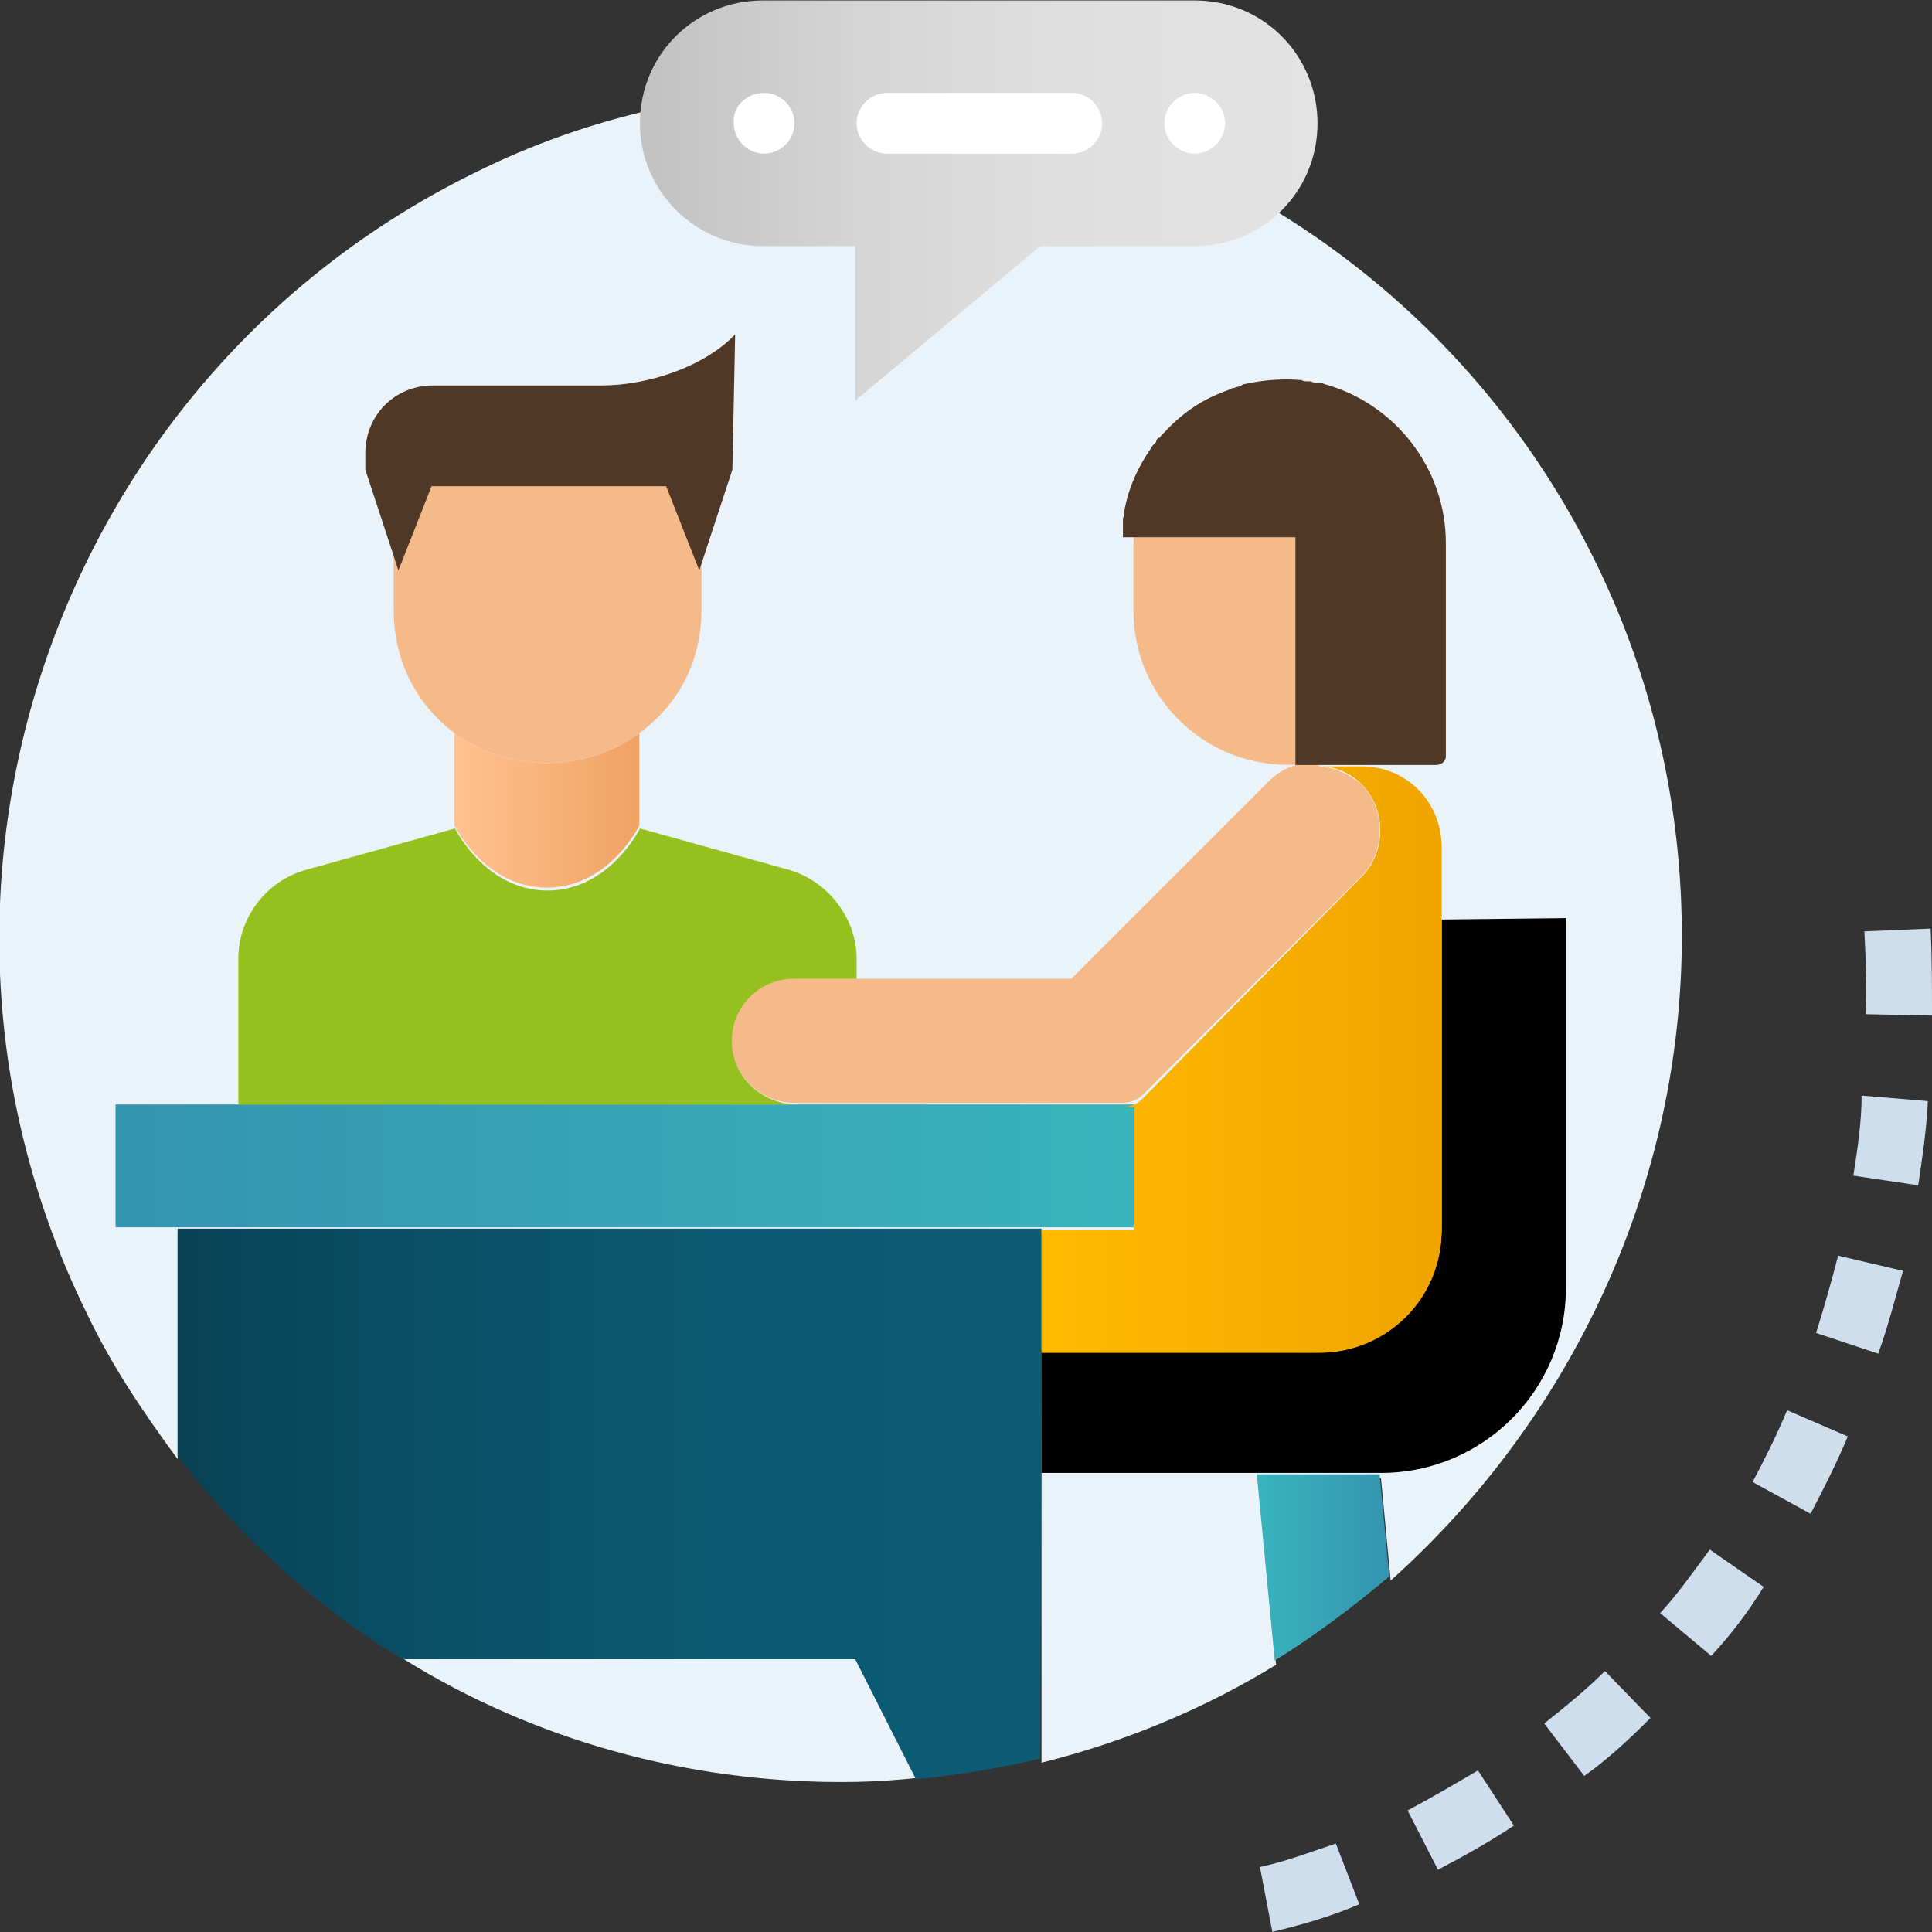
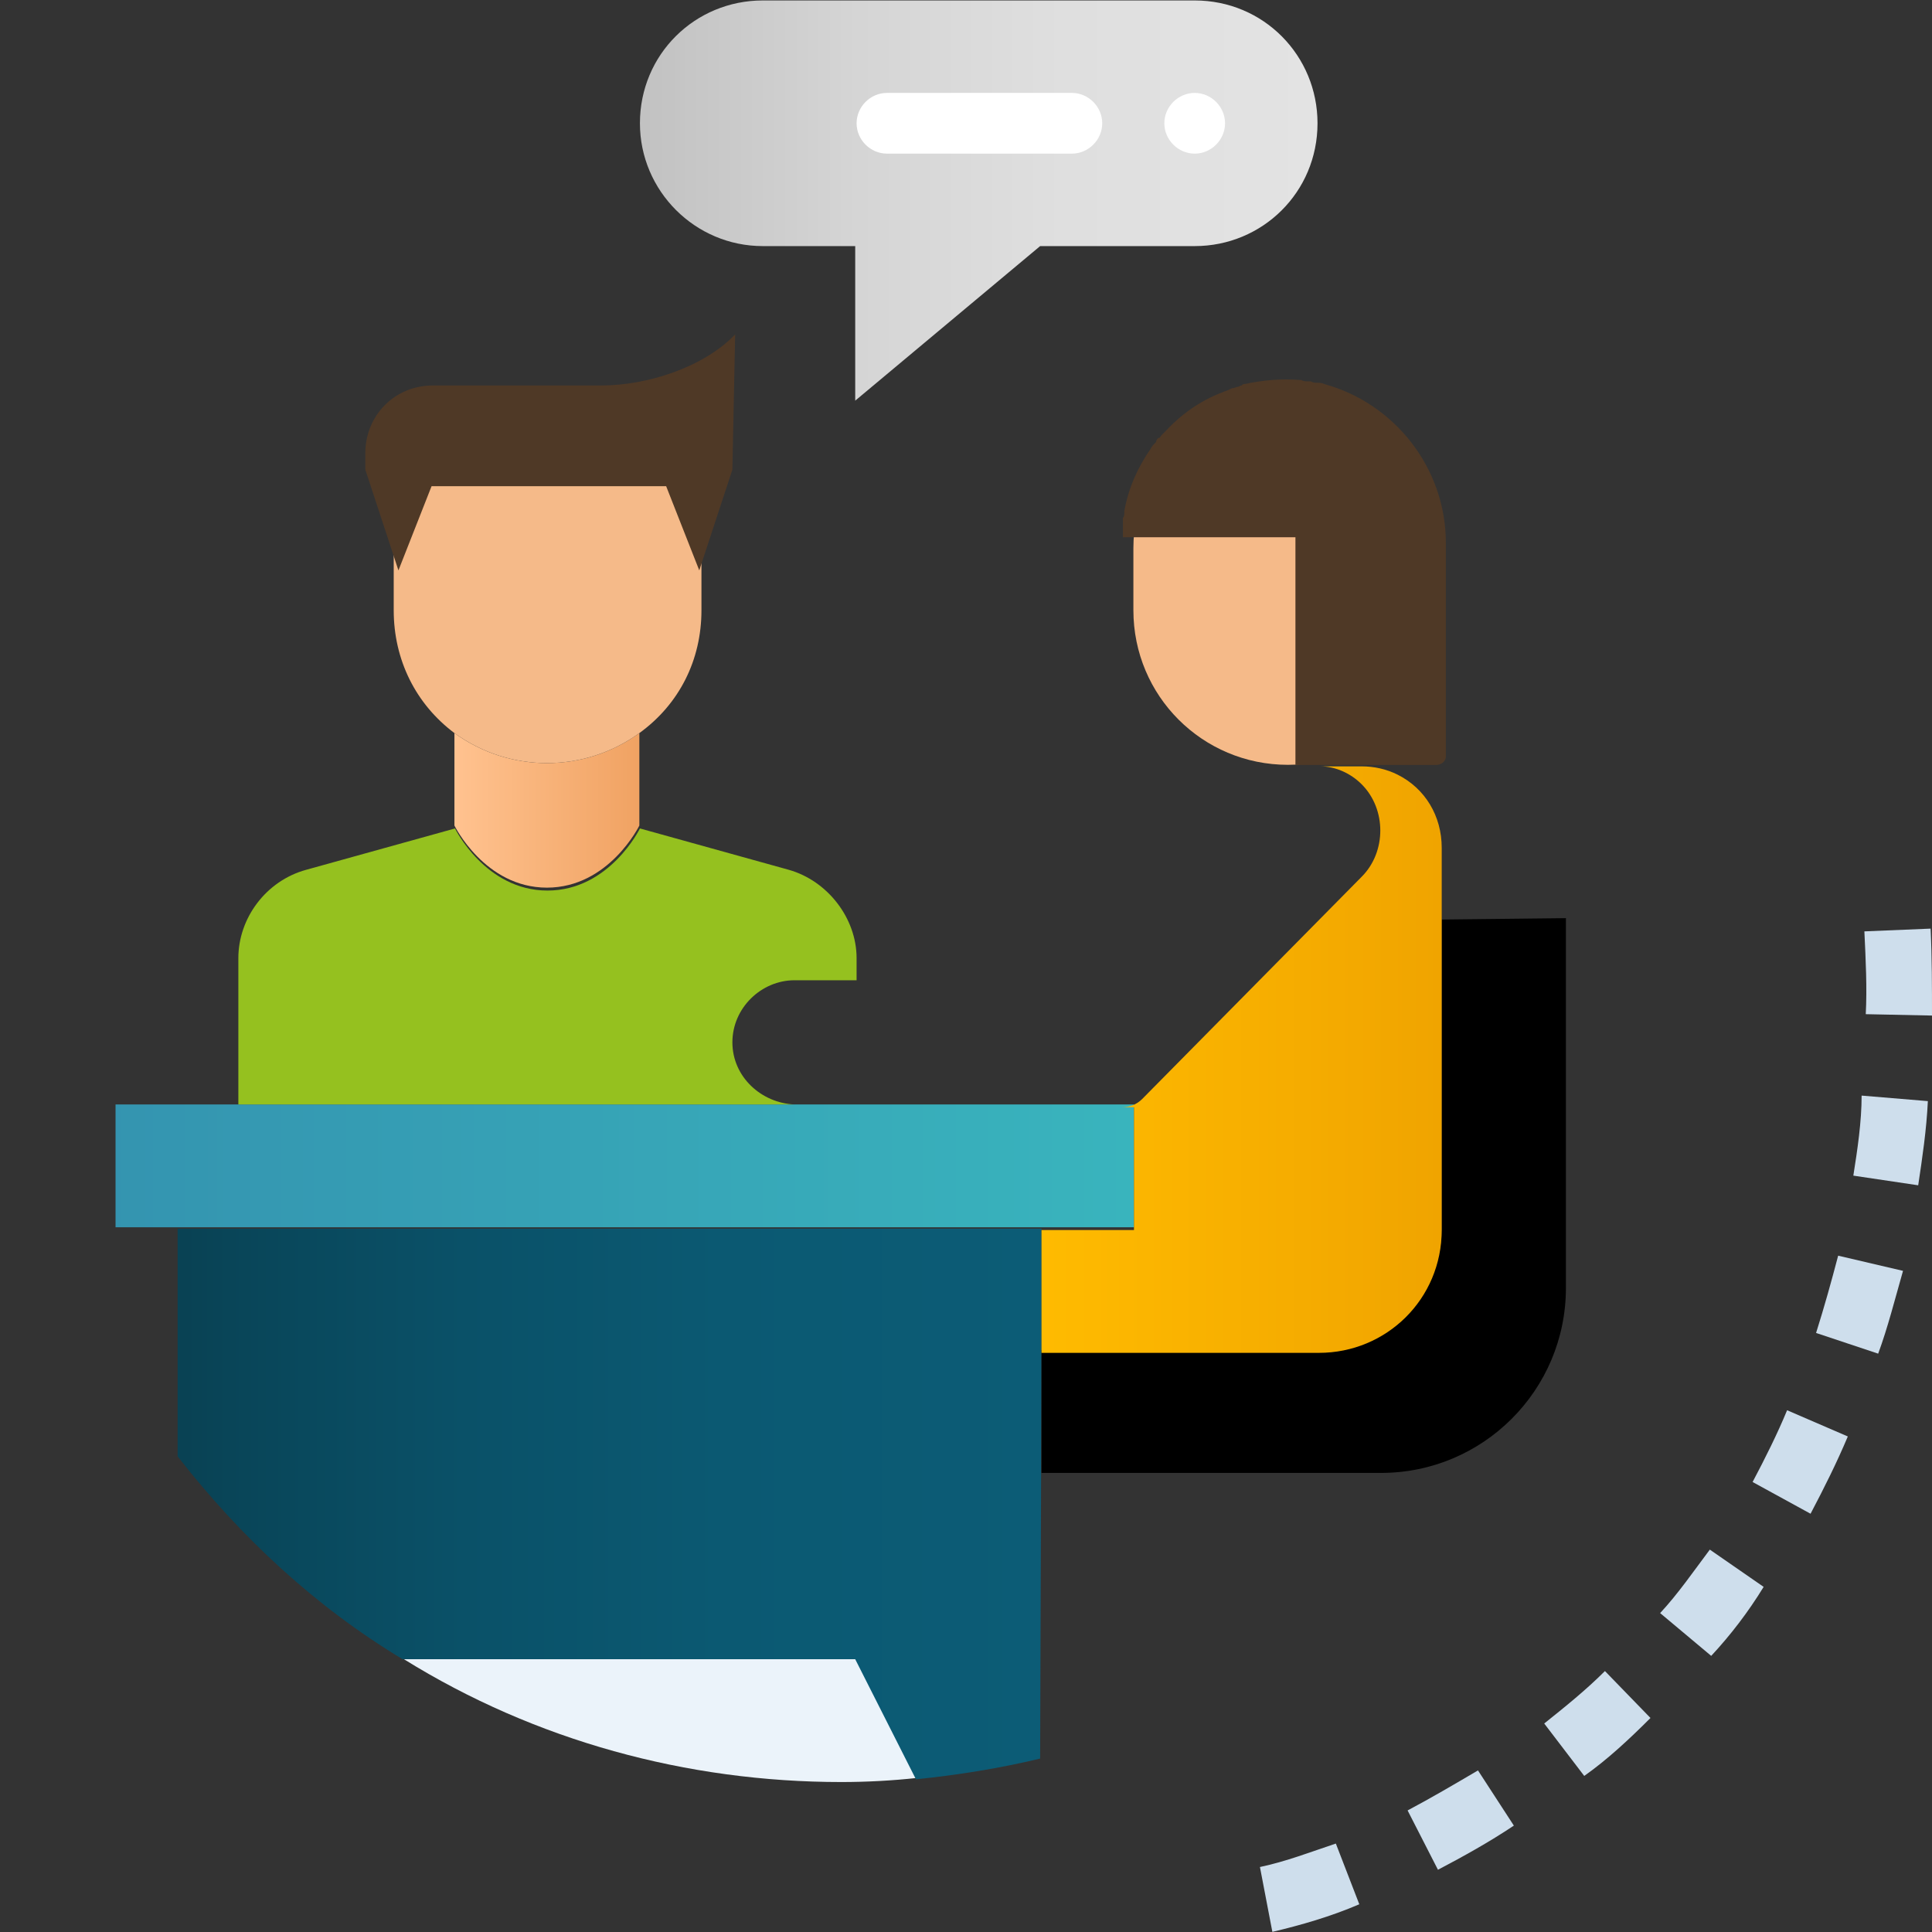
<svg xmlns="http://www.w3.org/2000/svg" version="1.1" id="Layer_1" x="0px" y="0px" viewBox="0 0 140 140" style="enable-background:new 0 0 140 140;" xml:space="preserve">
  <rect x="0" y="0" width="140" height="140" fill="#333333" stroke="none" />
  <style type="text/css">
	.st0{fill:#CEDEEC;}
	.st1{fill:#EBF3FA;}
	.st2{fill:url(#Path_5594_1_);}
	.st3{fill:url(#Path_5595_1_);}
	.st4{fill:url(#Path_5596_1_);}
	.st5{fill:url(#Path_5597_1_);}
	.st6{fill:url(#Path_5599_1_);}
	.st7{fill:#95C11F;}
	.st8{fill:#F5BA89;}
	.st9{fill:url(#Path_5603_1_);}
	.st10{fill:#FFFFFF;}
	.st11{fill:#4F3926;}
</style>
  <g id="Group_1118" transform="translate(-1078 -2437.509)">
    <path id="Path_5610" class="st0" d="M1170.2,2577.5l-0.9-4.7c1.9-0.4,3.7-1.1,5.5-1.7l1.7,4.4   C1174.4,2576.4,1172.3,2577,1170.2,2577.5z M1182.2,2573l-2.2-4.3c1.7-0.9,3.4-1.9,5.1-2.9l2.6,4   C1185.9,2571,1184.1,2572,1182.2,2573z M1192.8,2566.2l-2.9-3.8c1.5-1.2,3-2.4,4.4-3.8l3.3,3.4   C1196.1,2563.5,1194.5,2565,1192.8,2566.2z M1202,2557.5l-3.7-3.1c1.3-1.4,2.4-3,3.6-4.6l3.9,2.7   C1204.7,2554.3,1203.4,2556,1202,2557.5L1202,2557.5z M1209.2,2547.2l-4.2-2.3c0.9-1.7,1.8-3.5,2.5-5.2l4.4,1.9   C1211.1,2543.5,1210.2,2545.3,1209.2,2547.2L1209.2,2547.2z M1214.1,2535.6l-4.5-1.5c0.6-1.9,1.1-3.7,1.6-5.6l4.7,1.1   C1215.3,2531.7,1214.8,2533.7,1214.1,2535.6L1214.1,2535.6z M1217,2523.4l-4.7-0.7c0.3-1.9,0.6-3.9,0.6-5.8l4.8,0.4   C1217.6,2519.4,1217.3,2521.4,1217,2523.4z M1218,2511.1l-4.8-0.1c0.1-1.9,0-3.9-0.1-6l4.8-0.2   C1218,2506.9,1218,2509.1,1218,2511.1L1218,2511.1z" />
    <g id="Group_1014" transform="translate(698.872 2107.342)">
      <path id="Path_5592" class="st1" d="M408.4,450.4c9.5,5.9,20.5,8.9,31.7,8.9c1.8,0,3.7-0.1,5.5-0.3l-4.4-8.7L408.4,450.4z" />
-       <path id="Path_5593" class="st1" d="M501,398c0-33.9-27.3-61.4-61-61.4c-9.2,0-18.3,2-26.5,6.1c-30.5,15-43.1,52.1-28.1,82.6    c1.8,3.8,4.1,7.2,6.6,10.6v-16.5h62.6v38.5c6-1.5,11.8-3.9,17-7.1l-1.3-13.5h8.9l0.7,7.4C493.3,432.7,501,415.7,501,398z" />
      <linearGradient id="Path_5594_1_" gradientUnits="userSpaceOnUse" x1="-743.05" y1="1.452" x2="-742.035" y2="1.452" gradientTransform="matrix(61.678 0 0 39.4 46221.797 381.962)">
        <stop offset="0" style="stop-color:#094254" />
        <stop offset="5.100000e-02" style="stop-color:#094558" />
        <stop offset="0.325" style="stop-color:#0A5168" />
        <stop offset="0.625" style="stop-color:#0B5972" />
        <stop offset="1" style="stop-color:#0C5C76" />
      </linearGradient>
      <path id="Path_5594" class="st2" d="M454.6,428.1v-8.9h-62.6v16.5c4.6,5.9,10,10.9,16.3,14.7h32.8l4.4,8.7c3-0.3,6.1-0.8,9-1.5    L454.6,428.1L454.6,428.1z" />
      <linearGradient id="Path_5595_1_" gradientUnits="userSpaceOnUse" x1="-607.679" y1="20.369" x2="-606.664" y2="20.369" gradientTransform="matrix(9.539 0 0 13.312 6266.877 172.614)">
        <stop offset="0" style="stop-color:#39B4BD" />
        <stop offset="1" style="stop-color:#3494B0" />
      </linearGradient>
-       <path id="Path_5595" class="st3" d="M470.2,437l1.3,13.5c2.9-1.8,5.7-3.9,8.3-6.1l-0.7-7.4H470.2z" />
      <linearGradient id="Path_5596_1_" gradientUnits="userSpaceOnUse" x1="-736.292" y1="5.033" x2="-735.277" y2="5.033" gradientTransform="matrix(48.464 0 0 28.633 36109.195 200.571)">
        <stop offset="0" style="stop-color:#C2C2C2" />
        <stop offset="3.700000e-02" style="stop-color:#C4C4C4" />
        <stop offset="0.316" style="stop-color:#D5D5D5" />
        <stop offset="0.622" style="stop-color:#DFDFDF" />
        <stop offset="1" style="stop-color:#E3E3E3" />
      </linearGradient>
      <path id="Path_5596" class="st4" d="M425.5,339.1L425.5,339.1c0-5,4-8.9,8.9-8.9l0,0h31.3c5,0,8.9,4,8.9,8.9l0,0l0,0    c0,5-4,8.9-8.9,8.9l0,0h-11.2l-13.4,11.2V348h-6.7C429.5,348,425.5,344,425.5,339.1L425.5,339.1z" />
      <linearGradient id="Path_5597_1_" gradientUnits="userSpaceOnUse" x1="-746.802" y1="34.92" x2="-745.788" y2="34.92" gradientTransform="matrix(72.7 0 0 8.811 54680.008 107.016)">
        <stop offset="0" style="stop-color:#3494B0" />
        <stop offset="1" style="stop-color:#39B4BD" />
      </linearGradient>
      <path id="Path_5597" class="st5" d="M461.3,410.2v8.9h-73.8v-8.9H461.3z" />
      <path id="Path_5598" d="M492.6,396.7v26.8c0,7.4-6,13.4-13.4,13.4h-24.6V428h20.1c5,0,8.9-4,8.9-8.9l0,0v-22.3L492.6,396.7    L492.6,396.7z" />
      <linearGradient id="Path_5599_1_" gradientUnits="userSpaceOnUse" x1="-714.471" y1="0.877" x2="-713.457" y2="0.877" gradientTransform="matrix(28.639 0 0 41.855 20916.326 370.236)">
        <stop offset="0" style="stop-color:#FFBB00" />
        <stop offset="1" style="stop-color:#F0A400" />
      </linearGradient>
      <path id="Path_5599" class="st6" d="M477.8,393.7c1.8-1.8,1.8-4.9,0-6.7c-0.8-0.8-1.9-1.3-3-1.3l0,0h3c0.9,0,1.8,0.2,2.6,0.6    c2,1,3.2,3,3.2,5.3v27.7c0,5-4,8.9-8.9,8.9l0,0h-20.1v-8.9h6.7v-8.9h-0.9c0.6,0,1.1-0.2,1.5-0.6L477.8,393.7z" />
      <path id="Path_5600" class="st7" d="M436.7,410.2h-40.3v-10.6c0-2.9,2-5.6,4.9-6.4l10.8-3c0,0,2.2,4.5,6.7,4.5    c4.5,0,6.7-4.5,6.7-4.5l10.8,3c2.8,0.8,4.9,3.5,4.9,6.4v1.6h-4.5c-2.4,0-4.5,2-4.5,4.5C432.2,408.2,434.3,410.1,436.7,410.2z" />
      <g id="Group_1013" transform="translate(407.258 358.389)">
-         <path id="Path_5601" class="st8" d="M67.5,27.3c1.1,0.1,2.2,0.6,3,1.3c1.8,1.8,1.8,4.9,0,6.7L54.7,51.1c-0.4,0.4-1,0.6-1.5,0.6     H29.4c-2.4,0-4.5-2-4.5-4.5s2-4.5,4.5-4.5h20.1l14.3-14.3c0.9-0.9,2.1-1.4,3.3-1.4C67.2,27.2,67.4,27.2,67.5,27.3z" />
        <path id="Path_5602" class="st8" d="M76.4,11.5V16c0,6.2-5,11.2-11.2,11.2c-6.2,0-11.2-5-11.2-11.2l0,0v-4.5     c0-6.2,5-11.2,11.2-11.2C71.4,0.4,76.4,5.4,76.4,11.5L76.4,11.5z" />
        <linearGradient id="Path_5603_1_" gradientUnits="userSpaceOnUse" x1="-1466.824" y1="26.255" x2="-1465.809" y2="26.255" gradientTransform="matrix(13.218 0 0 11.014 19393.316 -258.644)">
          <stop offset="0" style="stop-color:#FFC28F" />
          <stop offset="1" style="stop-color:#F0A262" />
        </linearGradient>
        <path id="Path_5603" class="st9" d="M4.8,24.9c4,2.9,9.4,2.9,13.4,0v6.7c0,0-2.2,4.5-6.7,4.5s-6.7-4.5-6.7-4.5V24.9z" />
-         <path id="Path_5604" class="st8" d="M22.7,11.5V16c0,3.6-1.6,6.8-4.5,8.9c-4,2.9-9.4,2.9-13.4,0C2,22.8,0.4,19.6,0.4,16v-4.5     c0-6.2,5-11.2,11.2-11.2S22.7,5.4,22.7,11.5L22.7,11.5z" />
+         <path id="Path_5604" class="st8" d="M22.7,11.5V16c0,3.6-1.6,6.8-4.5,8.9c-4,2.9-9.4,2.9-13.4,0C2,22.8,0.4,19.6,0.4,16v-4.5     c0-6.2,5-11.2,11.2-11.2S22.7,5.4,22.7,11.5L22.7,11.5" />
      </g>
-       <path id="Path_5605" class="st10" d="M434.5,336.9L434.5,336.9c1.2,0,2.2,1,2.2,2.2l0,0l0,0c0,1.2-1,2.2-2.2,2.2l0,0l0,0    c-1.2,0-2.2-1-2.2-2.2l0,0l0,0C432.2,337.9,433.2,336.9,434.5,336.9L434.5,336.9z" />
      <path id="Path_5606" class="st10" d="M443.4,336.9h13.4c1.2,0,2.2,1,2.2,2.2l0,0l0,0c0,1.2-1,2.2-2.2,2.2l0,0h-13.4    c-1.2,0-2.2-1-2.2-2.2l0,0l0,0C441.2,337.9,442.2,336.9,443.4,336.9L443.4,336.9z" />
      <path id="Path_5607" class="st10" d="M465.7,336.9L465.7,336.9c1.2,0,2.2,1,2.2,2.2l0,0l0,0c0,1.2-1,2.2-2.2,2.2l0,0l0,0    c-1.2,0-2.2-1-2.2-2.2l0,0l0,0C463.5,337.9,464.5,336.9,465.7,336.9L465.7,336.9z" />
      <path id="Path_5608" class="st11" d="M432.2,364.2l-2.4,7.3l-2.4-6.1h-17l-2.4,6.1l-2.4-7.3v-1.2c0-2.7,2.1-4.9,4.9-4.9h12.2    c3.3,0,7.4-1.3,9.7-3.7L432.2,364.2z" />
      <path id="Path_5609" class="st11" d="M475.1,358L475.1,358L475.1,358c-0.2-0.1-0.4-0.1-0.6-0.1c-0.1,0-0.2,0-0.4-0.1h-0.2    c-0.2,0-0.3,0-0.5-0.1h-0.1c-1.3-0.1-2.6,0-4,0.3c-0.1,0-0.1,0-0.2,0.1c-0.1,0-0.2,0.1-0.3,0.1c-0.1,0-0.2,0.1-0.4,0.1l-0.2,0.1    c-0.2,0.1-0.3,0.1-0.5,0.2l0,0c-1.6,0.6-3,1.6-4.2,2.9c-0.1,0.1-0.1,0.1-0.2,0.2c-0.1,0.1-0.1,0.2-0.2,0.2c-0.1,0-0.2,0.2-0.2,0.3    l-0.1,0.1c-0.1,0.1-0.2,0.2-0.3,0.4l0,0c-0.9,1.3-1.6,2.8-1.9,4.5v0.1c0,0.1,0,0.3-0.1,0.4c0,0.1,0,0.2,0,0.3c0,0.1,0,0.2,0,0.3    c0,0.1,0,0.2,0,0.4c0,0.1,0,0.2,0,0.2c0,0.1,0,0.1,0,0.2h12.5v16.5h10.2c0.4,0,0.7-0.3,0.7-0.6l0,0v-15.5    C483.9,364.1,480.2,359.4,475.1,358z" />
    </g>
  </g>
</svg>